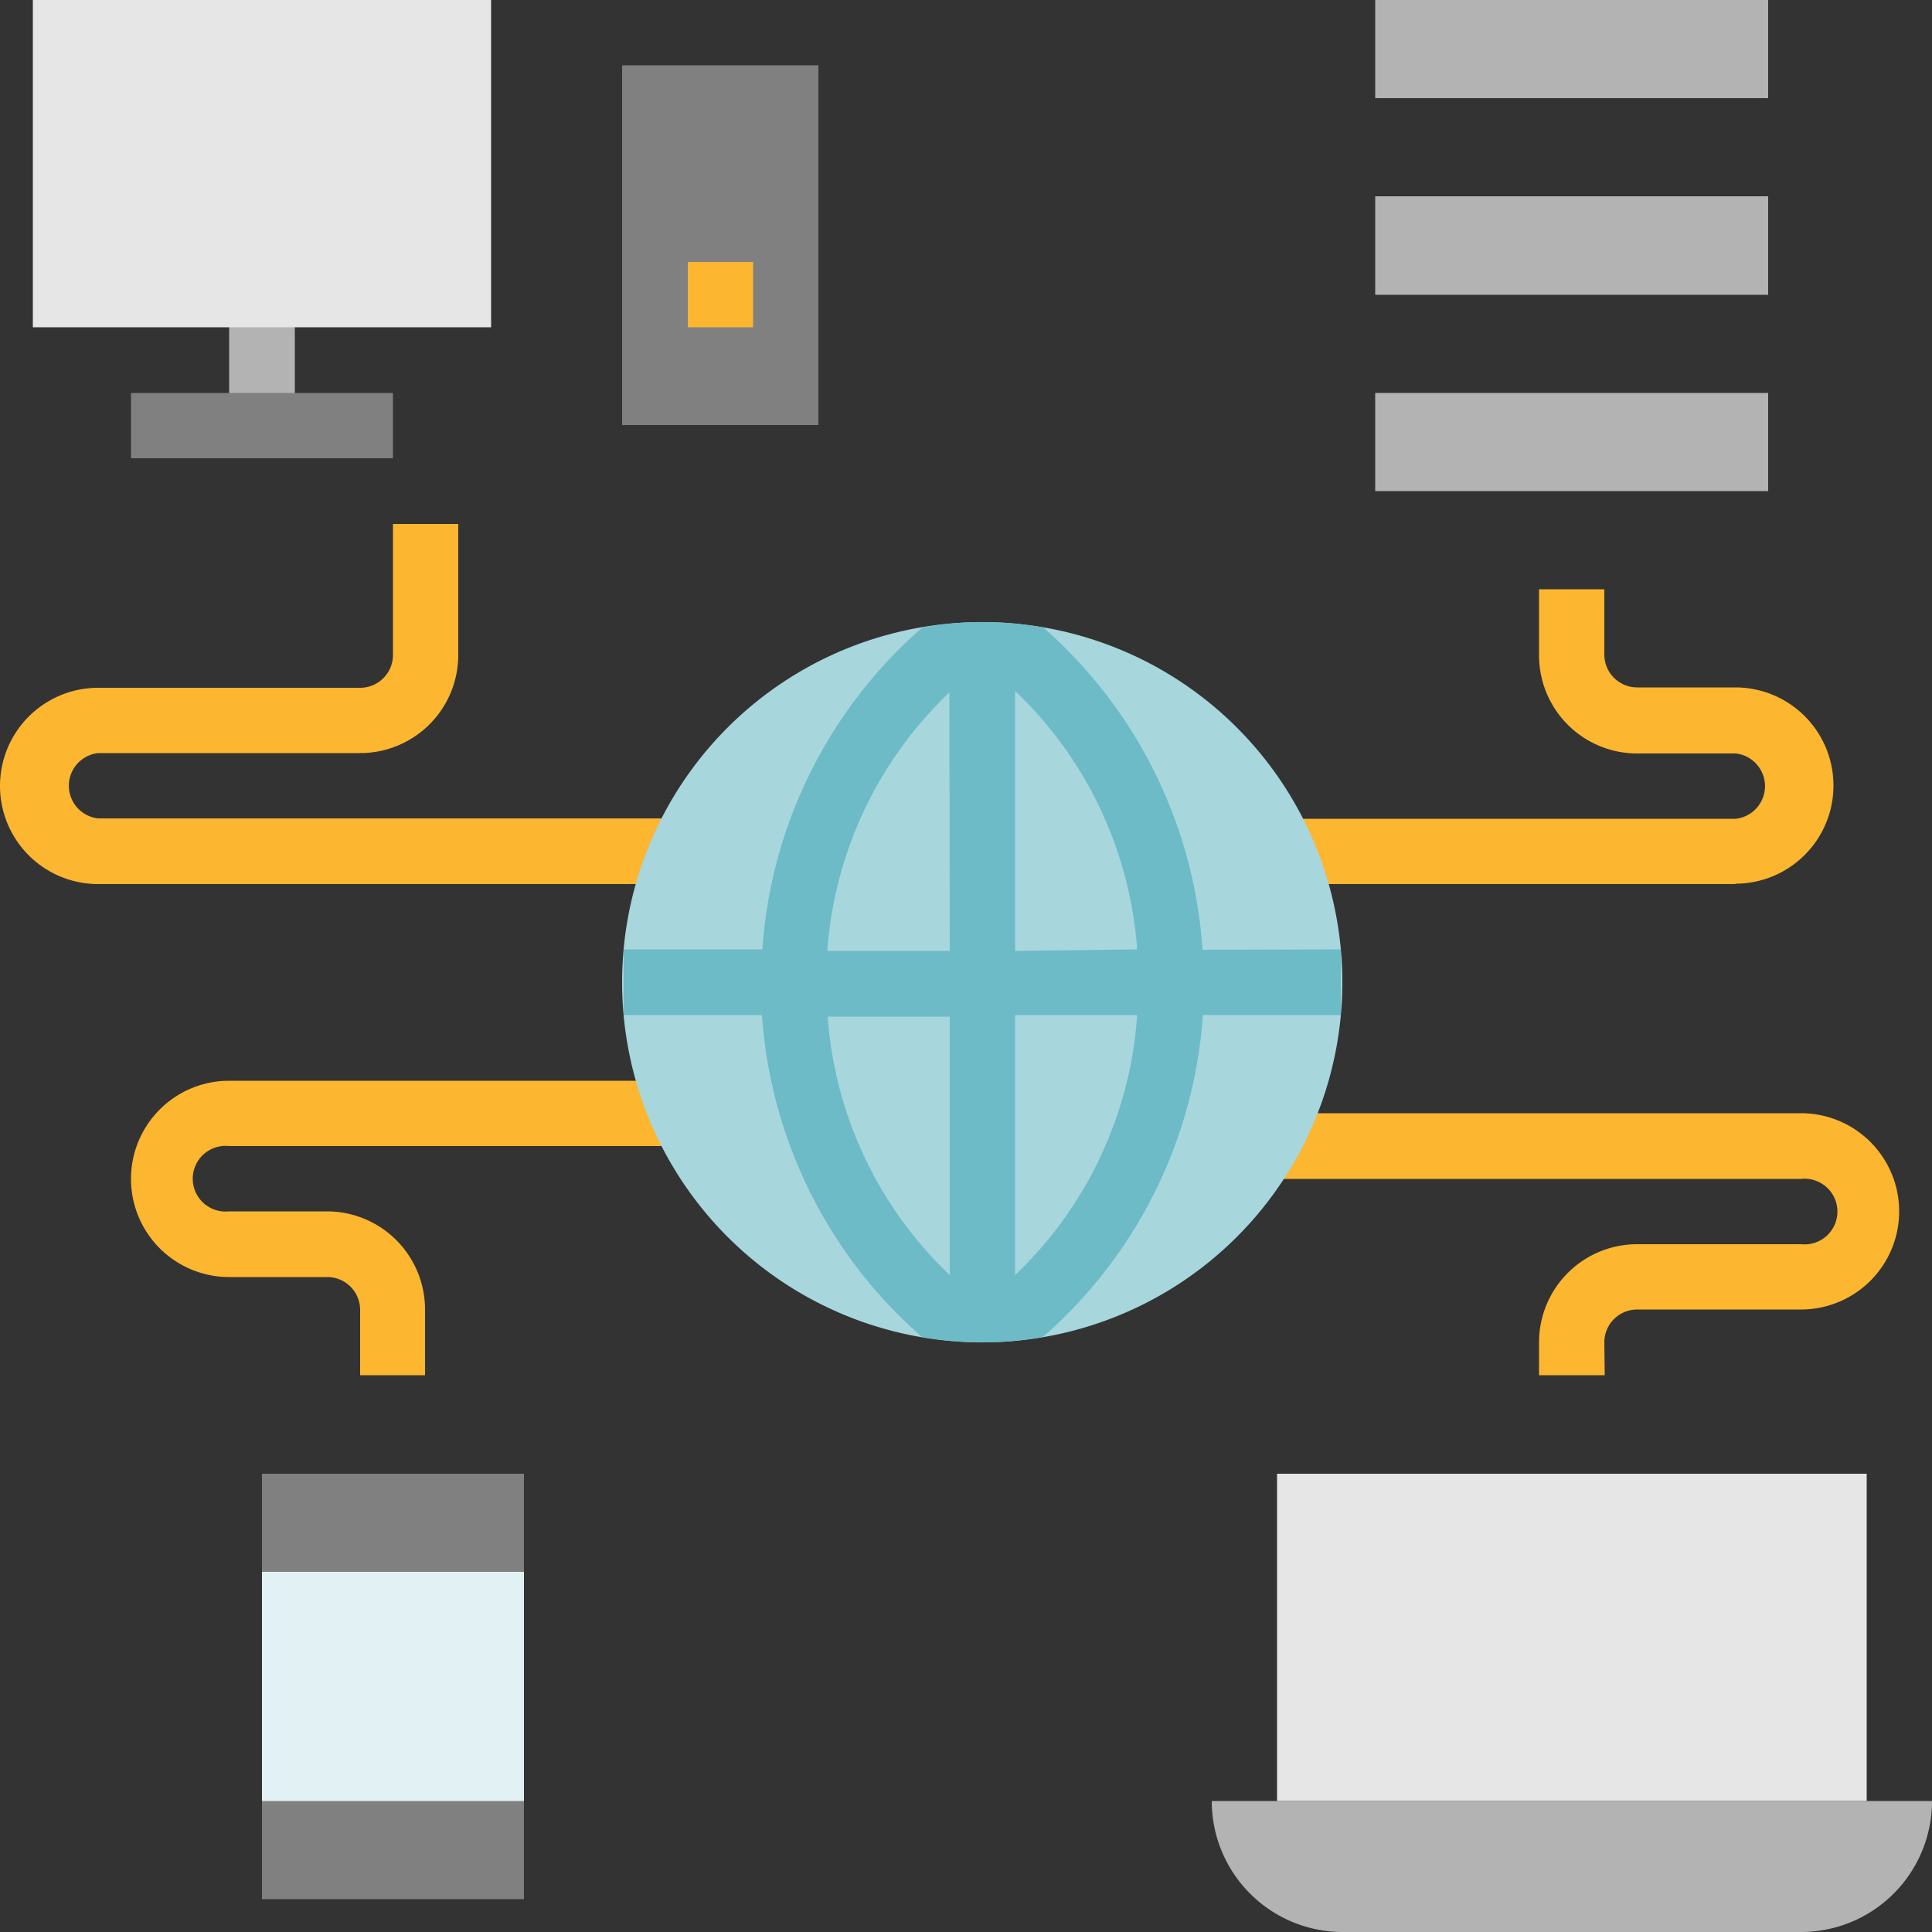
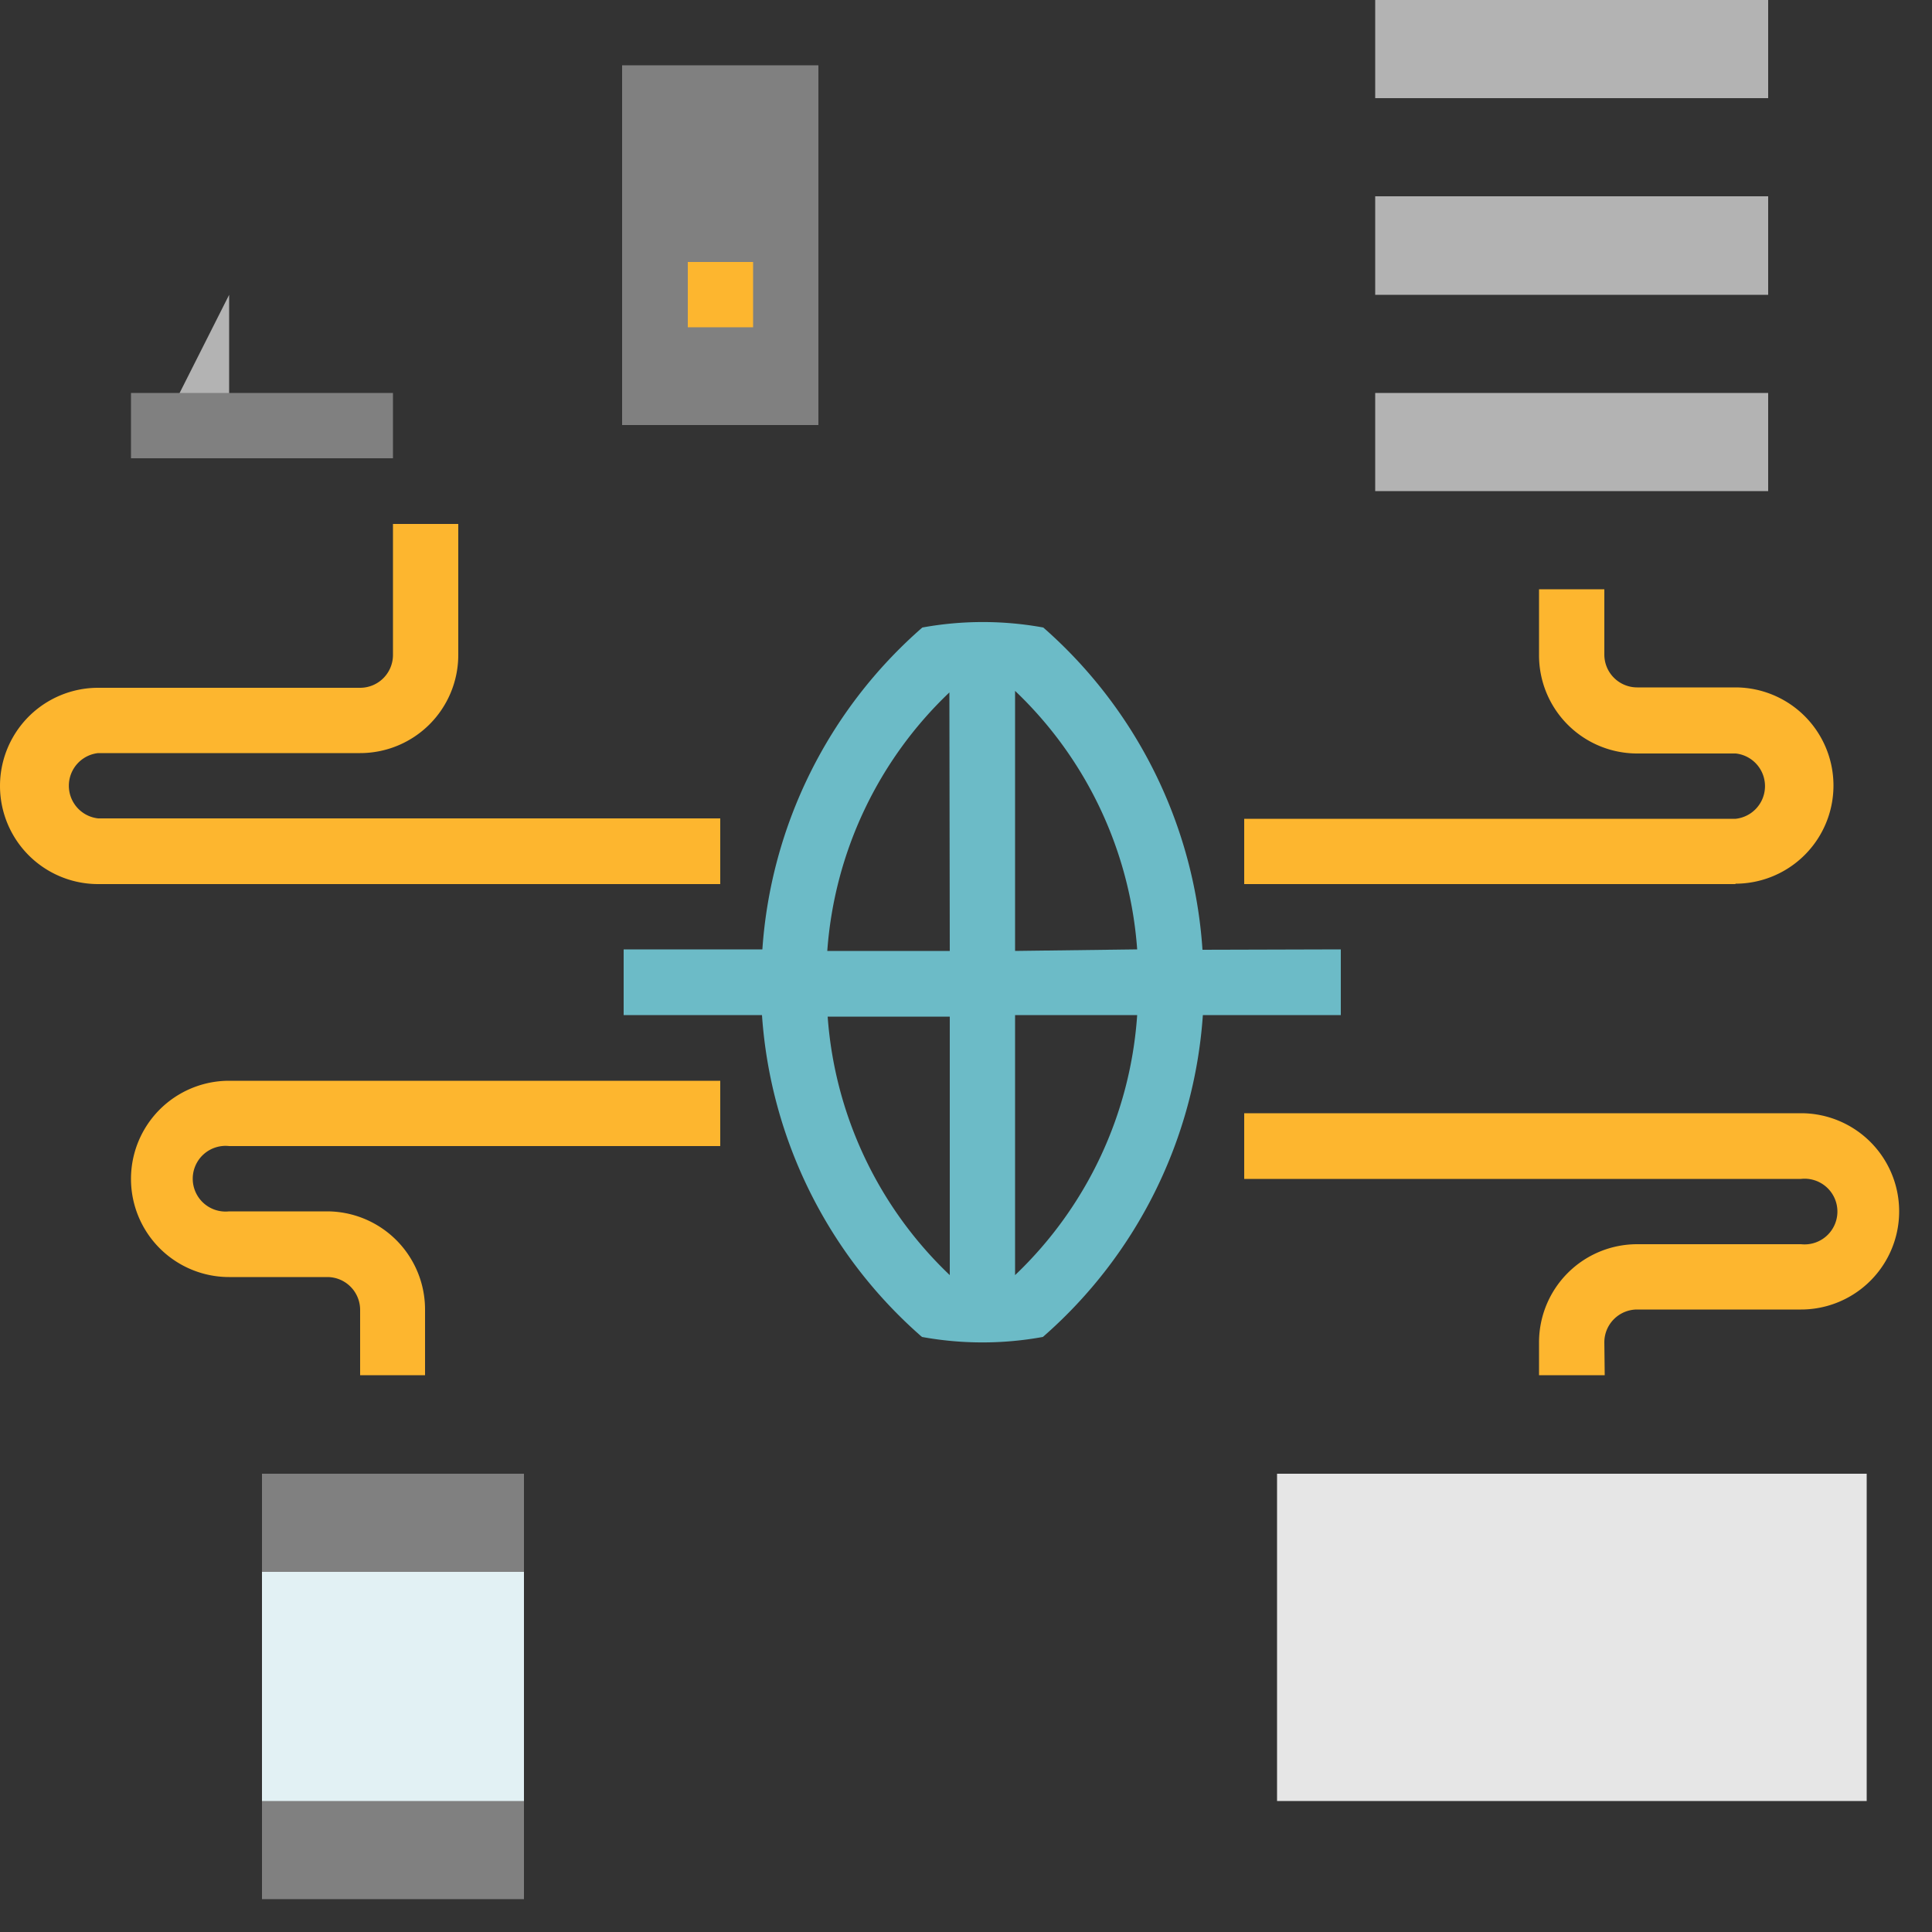
<svg xmlns="http://www.w3.org/2000/svg" viewBox="0 0 50 50">
  <rect x="0" y="0" width="50" height="50" fill="#333333" stroke="none" />
  <defs>
    <style>.cls-1{fill:#e6e6e6}.cls-2{fill:#b3b3b3}.cls-3{fill:#fdb62f}.cls-5{fill:gray}</style>
  </defs>
  <g id="レイヤー_2" data-name="レイヤー 2">
    <g id="レイヤー_2-2" data-name="レイヤー 2">
      <path class="cls-1" d="M33.05 38.14h15.26v8.47H33.05z" />
-       <path class="cls-2" d="M31.36 46.61H50A3.39 3.39 0 0 1 46.61 50H34.75a3.39 3.39 0 0 1-3.39-3.39z" />
      <path class="cls-3" d="M44.92 22.88H32.2v-1.69h12.72a.85.85 0 0 0 0-1.69h-2.55a2.54 2.54 0 0 1-2.54-2.54v-1.71h1.69v1.69a.85.85 0 0 0 .85.85h2.54a2.54 2.54 0 0 1 0 5.08zm-3.39 12.71h-1.7v-.85a2.54 2.54 0 0 1 2.54-2.54h4.24a.85.85 0 1 0 0-1.69H32.2v-1.7h14.41a2.54 2.54 0 0 1 0 5.08h-4.24a.85.85 0 0 0-.85.85zM18.64 22.88H2.54a2.54 2.54 0 1 1 0-5.08h6.78a.85.85 0 0 0 .85-.85v-3.39h1.69v3.39a2.54 2.54 0 0 1-2.54 2.54H2.54a.85.85 0 0 0 0 1.69h16.1zM11 35.59H9.32V33.9a.85.85 0 0 0-.85-.85H5.93a2.54 2.54 0 0 1 0-5.08h12.71v1.69H5.93a.85.85 0 1 0 0 1.69h2.54A2.54 2.54 0 0 1 11 33.9z" />
      <path class="cls-2" d="M35.59 10.17h10.17v2.54H35.59zm0-5.09h10.17v2.55H35.59zm0-5.08h10.17v2.54H35.59z" />
      <path d="M6.78 38.14h6.78v11H6.78z" fill="#e2f1f4" />
      <path class="cls-5" d="M6.78 46.61h6.78v2.54H6.78zm0-8.47h6.78v2.54H6.78z" />
-       <path class="cls-2" d="M5.93 7.63h1.7V11h-1.7z" />
+       <path class="cls-2" d="M5.93 7.63V11h-1.7z" />
      <path class="cls-5" d="M16.1 1.69h5.08V11H16.1z" />
      <path class="cls-3" d="M17.8 6.78h1.69v1.69H17.8z" />
-       <path d="M25.42 16.1a9.32 9.32 0 1 1-9.32 9.32 9.32 9.32 0 0 1 9.32-9.32z" fill="#a7d6dd" />
      <path d="M31.12 24.58A12.16 12.16 0 0 0 27 16.24a8.72 8.72 0 0 0-3.13 0 12.16 12.16 0 0 0-4.14 8.33h-3.59v1.7h3.58a12.16 12.16 0 0 0 4.14 8.33 8.72 8.72 0 0 0 3.13 0 12.16 12.16 0 0 0 4.14-8.33h3.57v-1.7zM24.58 33a10.25 10.25 0 0 1-3.16-6.69h3.16zm0-8.39h-3.17a10.25 10.25 0 0 1 3.16-6.69zM26.27 33v-6.73h3.16A10.25 10.25 0 0 1 26.27 33zm0-8.39v-6.73a10.25 10.25 0 0 1 3.16 6.69z" fill="#6cbbc7" />
      <path class="cls-5" d="M3.39 10.17h6.78v1.69H3.39z" />
-       <path class="cls-1" d="M.85 0h11.86v8.47H.85z" />
    </g>
  </g>
</svg>